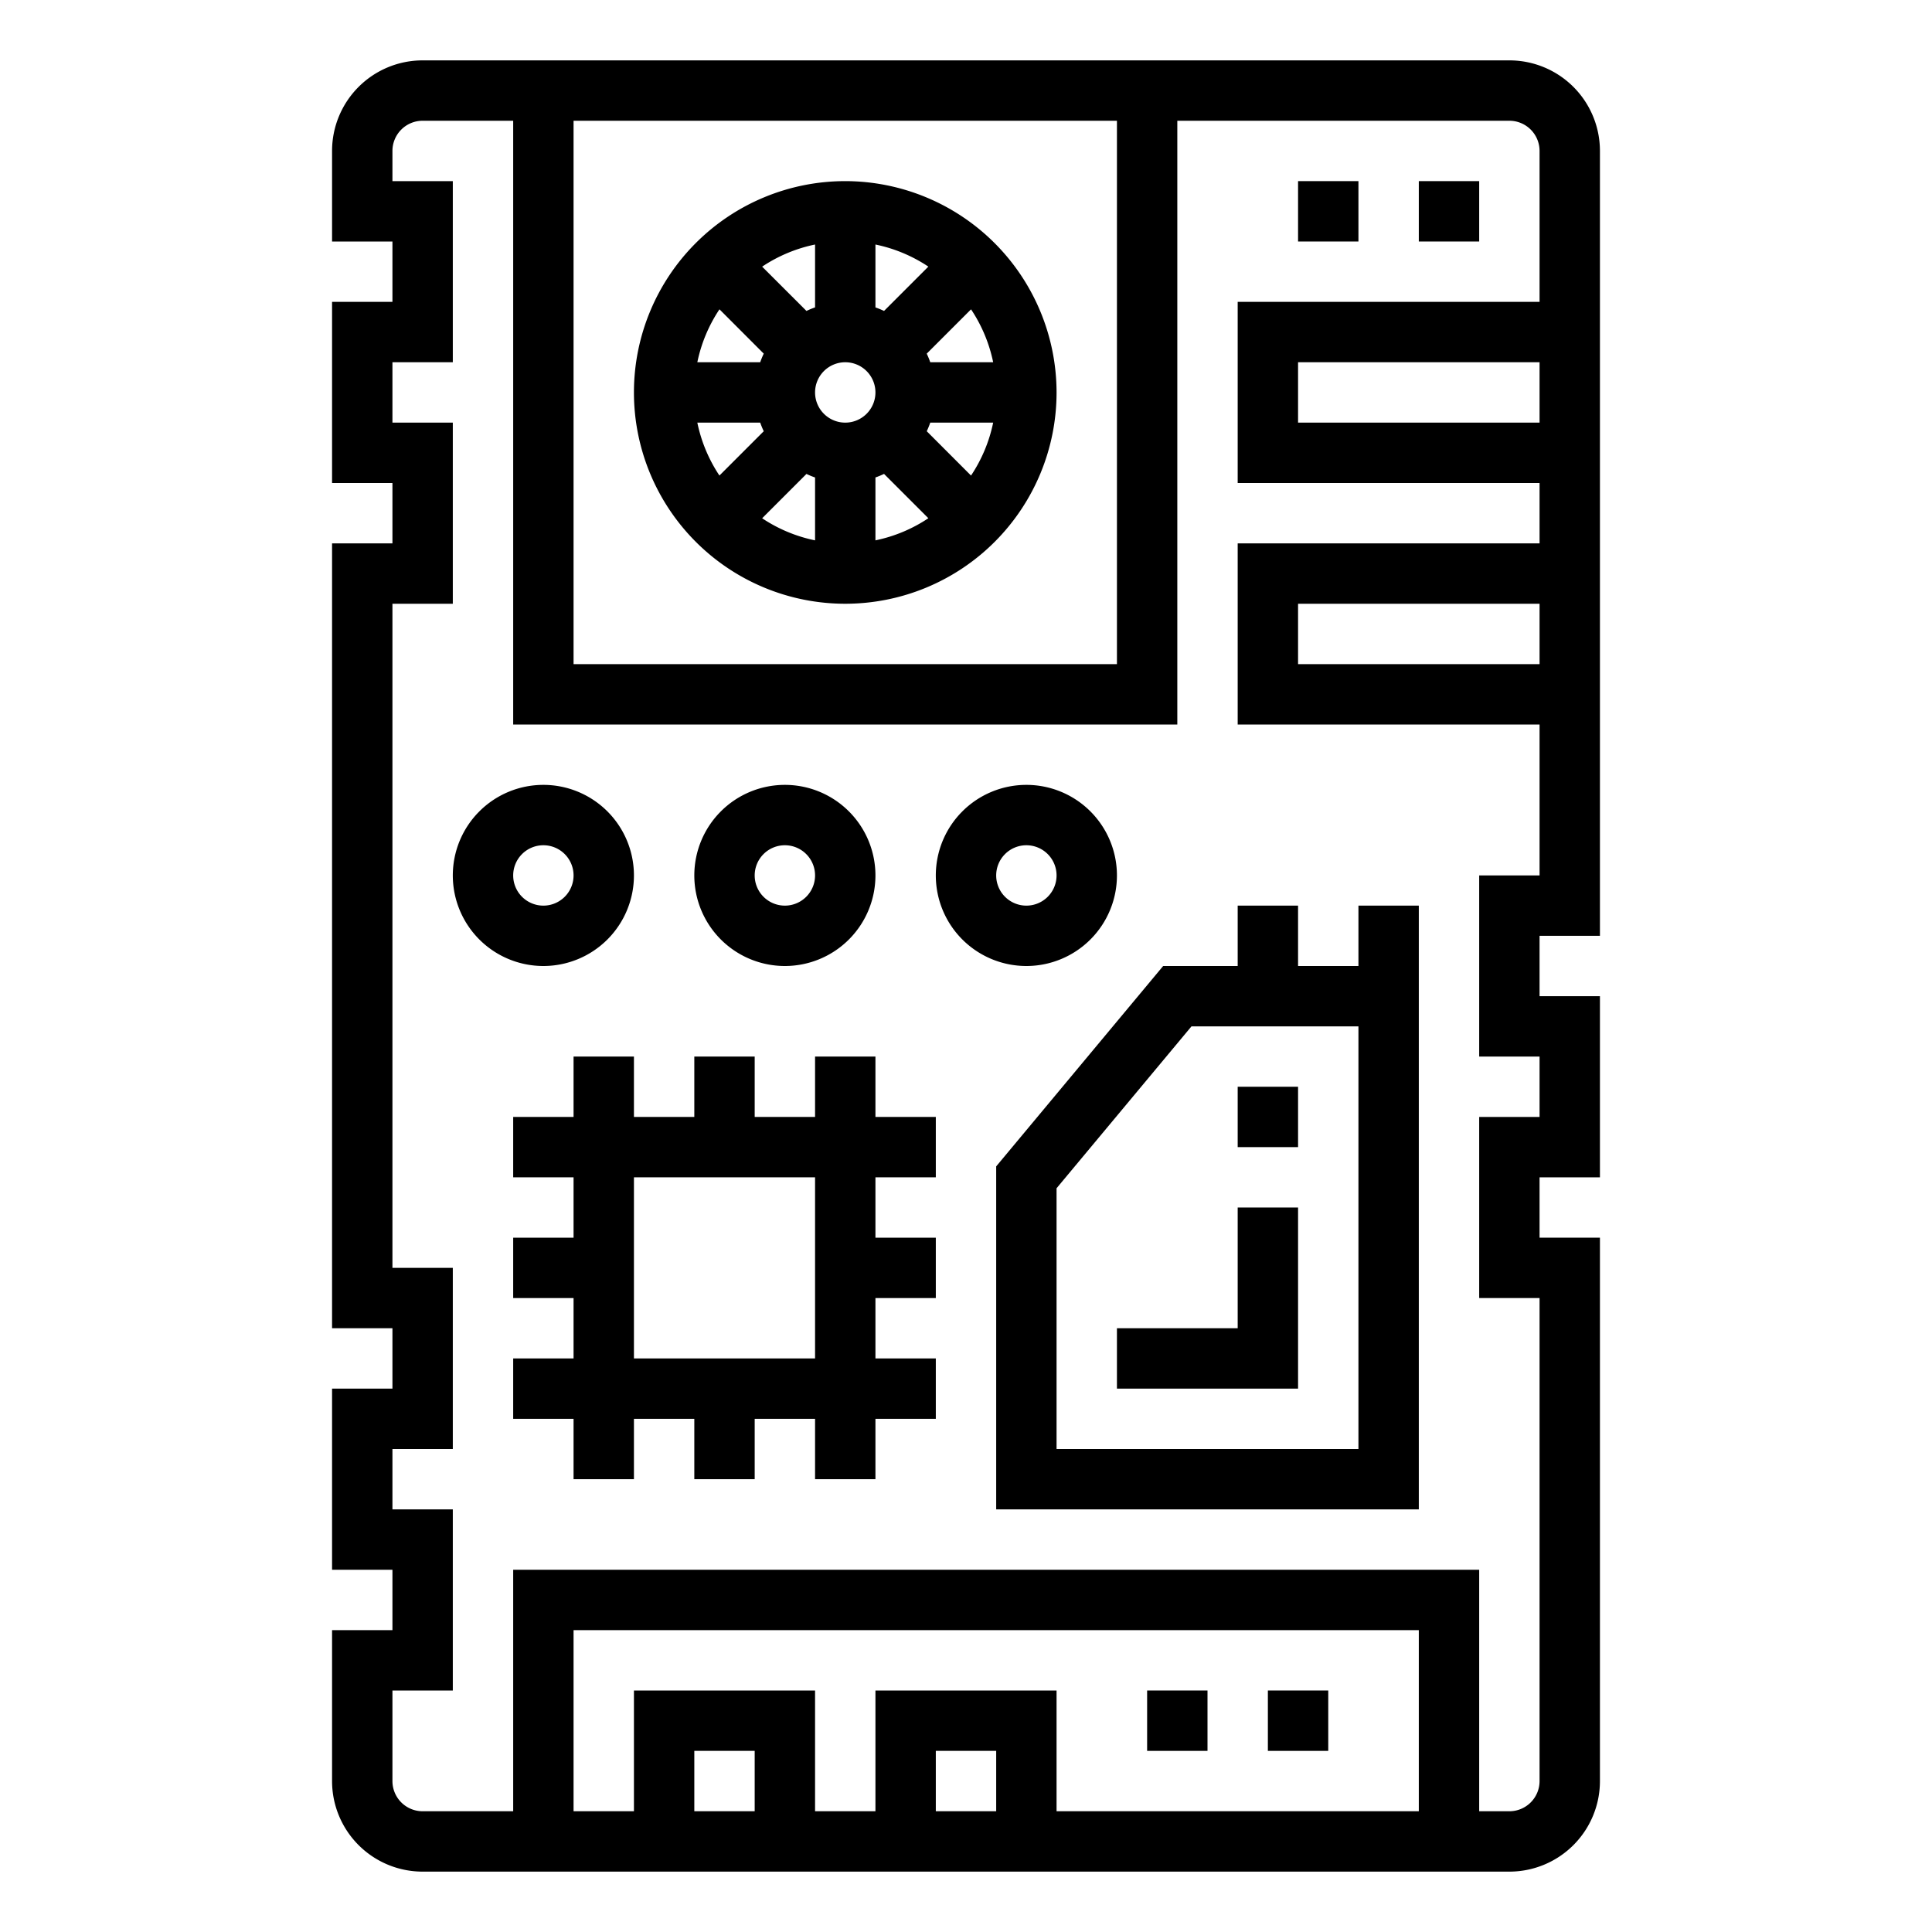
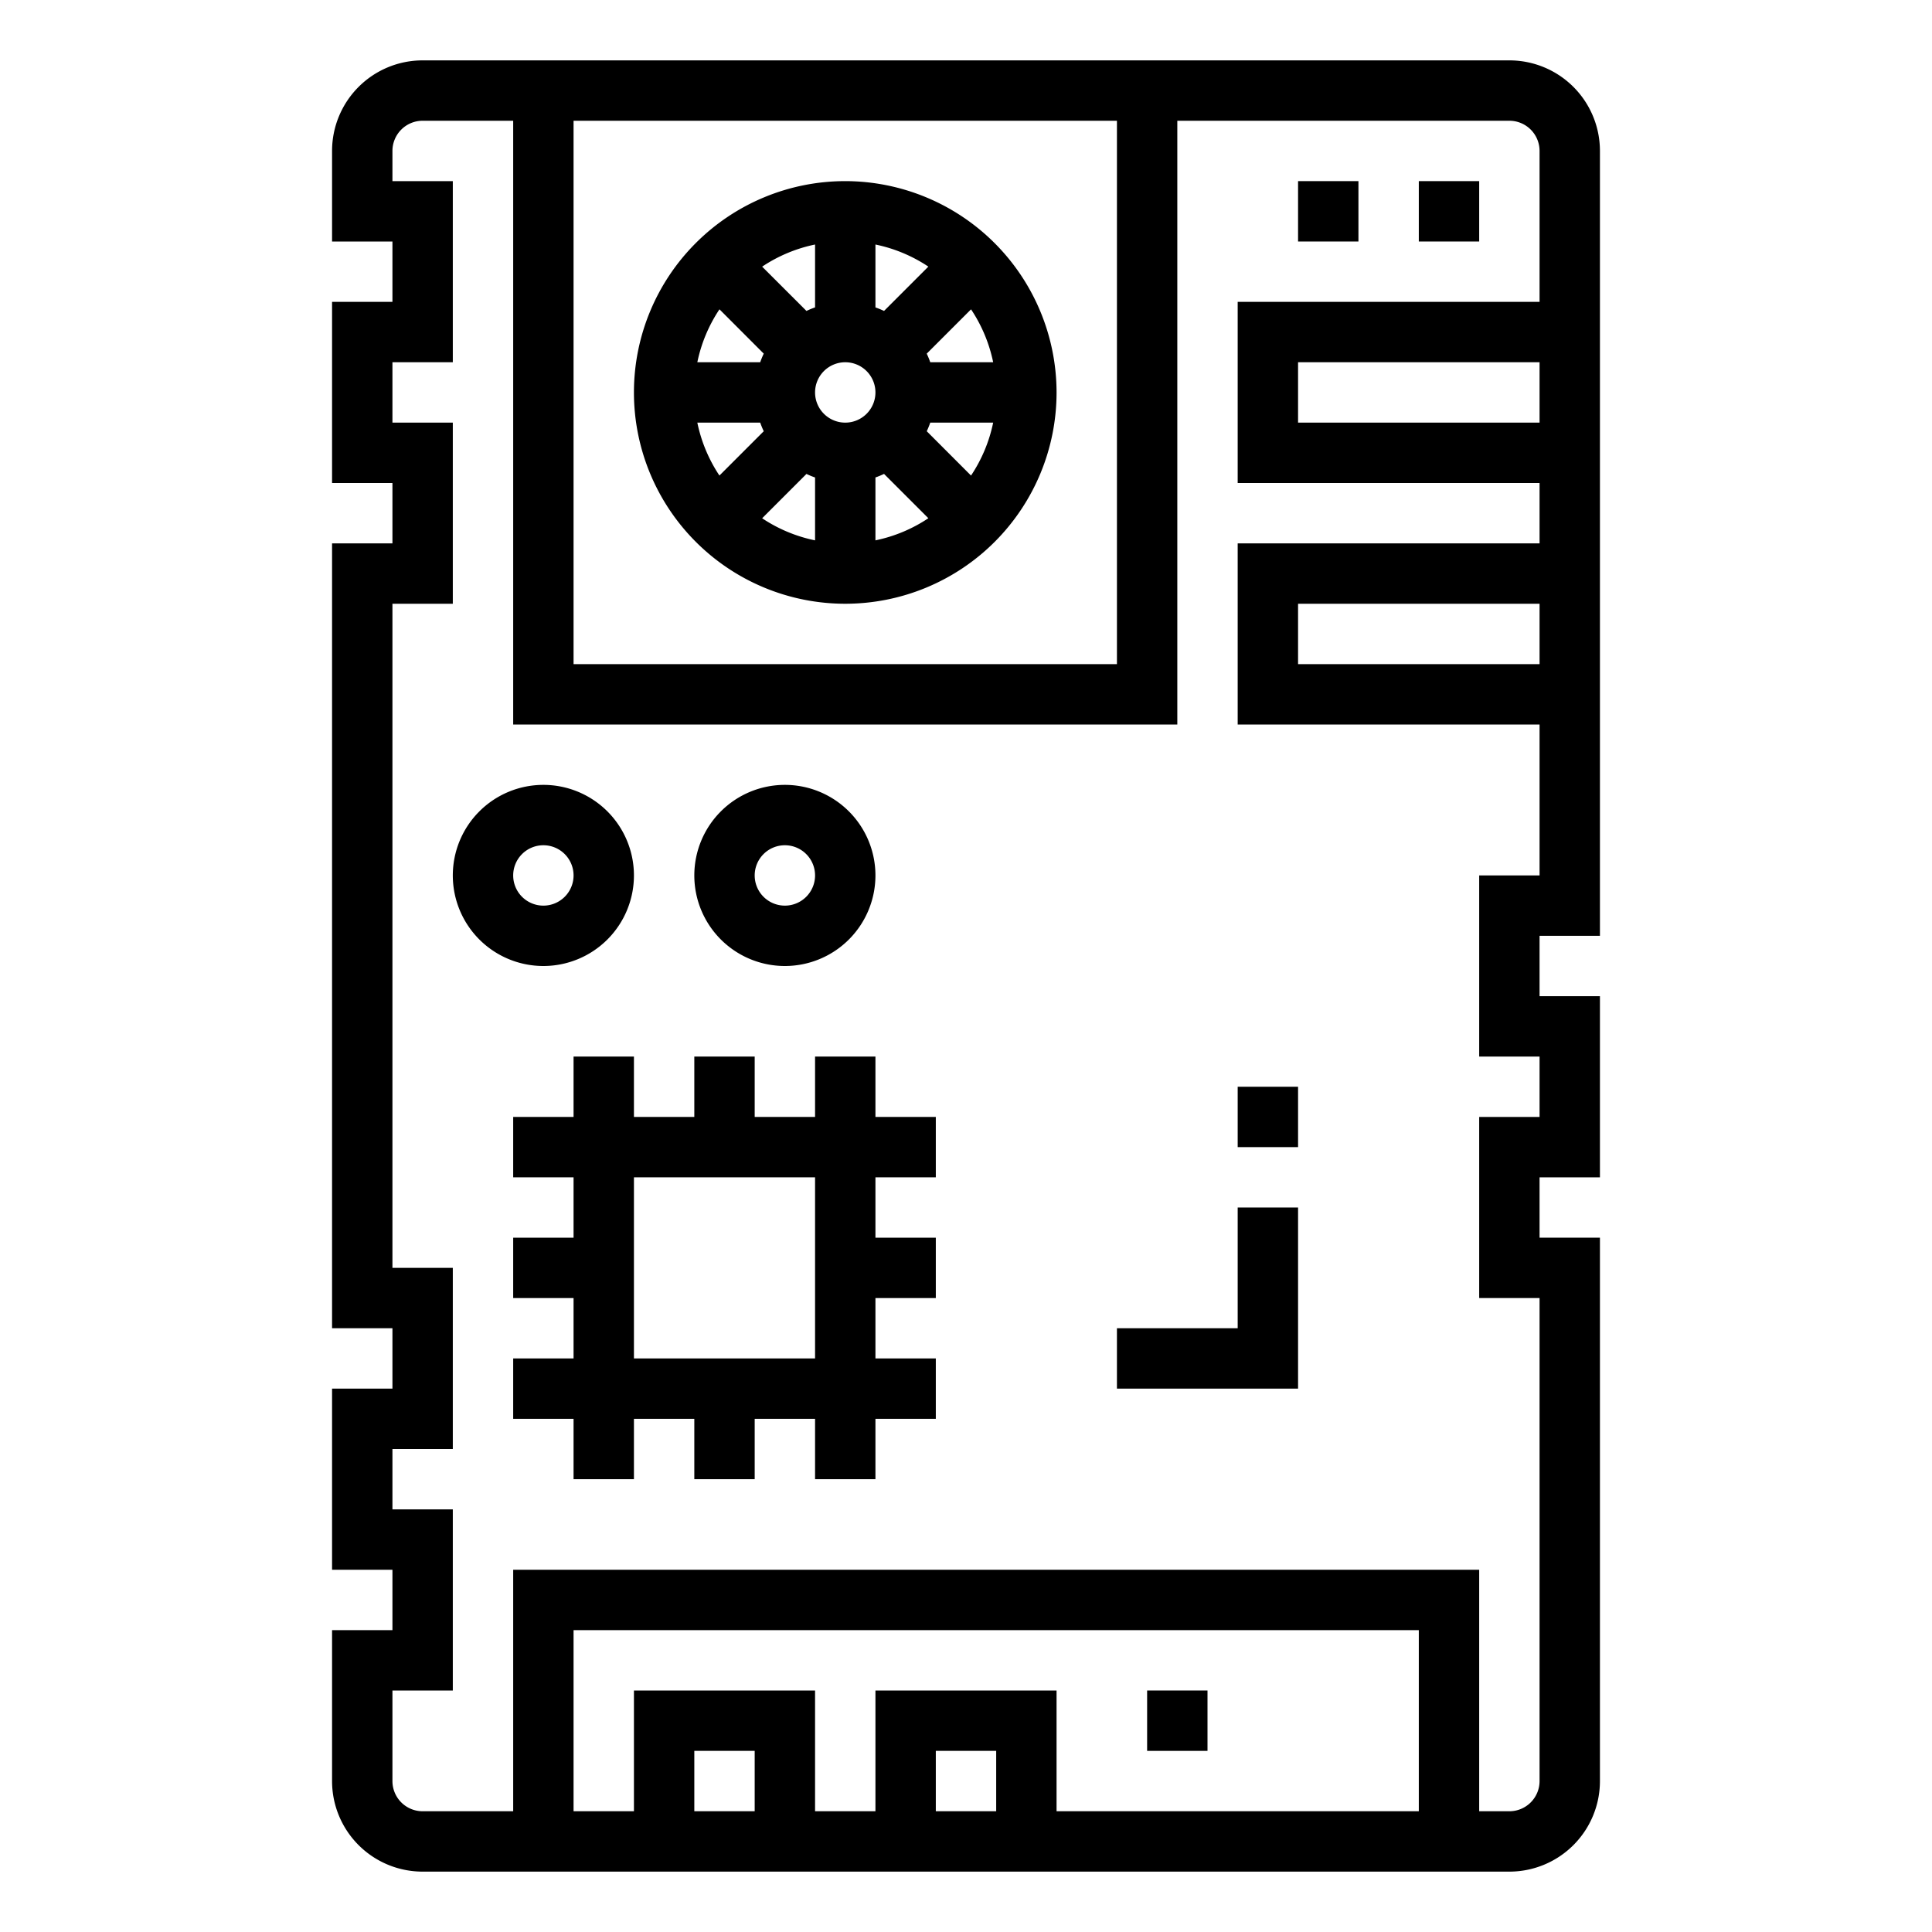
<svg xmlns="http://www.w3.org/2000/svg" height="512" viewBox="0 0 64 64" width="512">
  <g id="outline">
    <path d="m11 54v5a3 3 0 0 0 3 3h36a3 3 0 0 0 3-3v-18h-2v-2h2v-6h-2v-2h2v-26a3 3 0 0 0 -3-3h-36a3 3 0 0 0 -3 3v3h2v2h-2v6h2v2h-2v26h2v2h-2v6h2v2zm14 6h-2v-2h2zm8 0h-2v-2h2zm14 0h-12v-4h-6v4h-2v-4h-6v4h-2v-6h28zm4-38h-8v-2h8zm0-8h-8v-2h8zm-32-10h18v18h-18zm-6 46v-2h2v-6h-2v-22h2v-6h-2v-2h2v-6h-2v-1a1 1 0 0 1 1-1h3v20h22v-20h11a1 1 0 0 1 1 1v5h-10v6h10v2h-10v6h10v5h-2v6h2v2h-2v6h2v16a1 1 0 0 1 -1 1h-1v-8h-32v8h-3a1 1 0 0 1 -1-1v-3h2v-6z" />
    <path d="m38 56h2v2h-2z" />
-     <path d="m42 56h2v2h-2z" />
    <path d="m21 35h-2v2h-2v2h2v2h-2v2h2v2h-2v2h2v2h2v-2h2v2h2v-2h2v2h2v-2h2v-2h-2v-2h2v-2h-2v-2h2v-2h-2v-2h-2v2h-2v-2h-2v2h-2zm6 4v6h-6v-6z" />
-     <path d="m33 50h14v-20h-2v2h-2v-2h-2v2h-2.469l-5.531 6.638zm2-10.638 4.469-5.362h5.531v14h-10z" />
    <path d="m41 44h-4v2h6v-6h-2z" />
    <path d="m41 36h2v2h-2z" />
    <path d="m47 6h2v2h-2z" />
    <path d="m43 6h2v2h-2z" />
    <path d="m28 6a7 7 0 1 0 7 7 7.008 7.008 0 0 0 -7-7zm1 2.1a4.961 4.961 0 0 1 1.753.732l-1.468 1.468a2.746 2.746 0 0 0 -.285-.116zm-2 0v2.083a2.746 2.746 0 0 0 -.285.117l-1.468-1.467a4.961 4.961 0 0 1 1.753-.733zm-3.167 2.146 1.467 1.469a2.746 2.746 0 0 0 -.117.285h-2.083a4.961 4.961 0 0 1 .733-1.753zm-.733 3.754h2.083a2.746 2.746 0 0 0 .117.285l-1.468 1.468a4.961 4.961 0 0 1 -.732-1.753zm3.9 3.9a4.961 4.961 0 0 1 -1.753-.732l1.468-1.468a2.746 2.746 0 0 0 .285.117zm1-3.9a1 1 0 1 1 1-1 1 1 0 0 1 -1 1zm1 3.9v-2.084a2.746 2.746 0 0 0 .285-.117l1.468 1.468a4.961 4.961 0 0 1 -1.753.733zm3.167-2.146-1.467-1.469a2.746 2.746 0 0 0 .116-.285h2.084a4.961 4.961 0 0 1 -.733 1.753zm-1.351-3.754a2.746 2.746 0 0 0 -.117-.285l1.468-1.468a4.961 4.961 0 0 1 .733 1.753z" />
    <path d="m18 32a3 3 0 1 0 -3-3 3 3 0 0 0 3 3zm0-4a1 1 0 1 1 -1 1 1 1 0 0 1 1-1z" />
    <path d="m26 32a3 3 0 1 0 -3-3 3 3 0 0 0 3 3zm0-4a1 1 0 1 1 -1 1 1 1 0 0 1 1-1z" />
-     <path d="m34 32a3 3 0 1 0 -3-3 3 3 0 0 0 3 3zm0-4a1 1 0 1 1 -1 1 1 1 0 0 1 1-1z" />
  </g>
</svg>